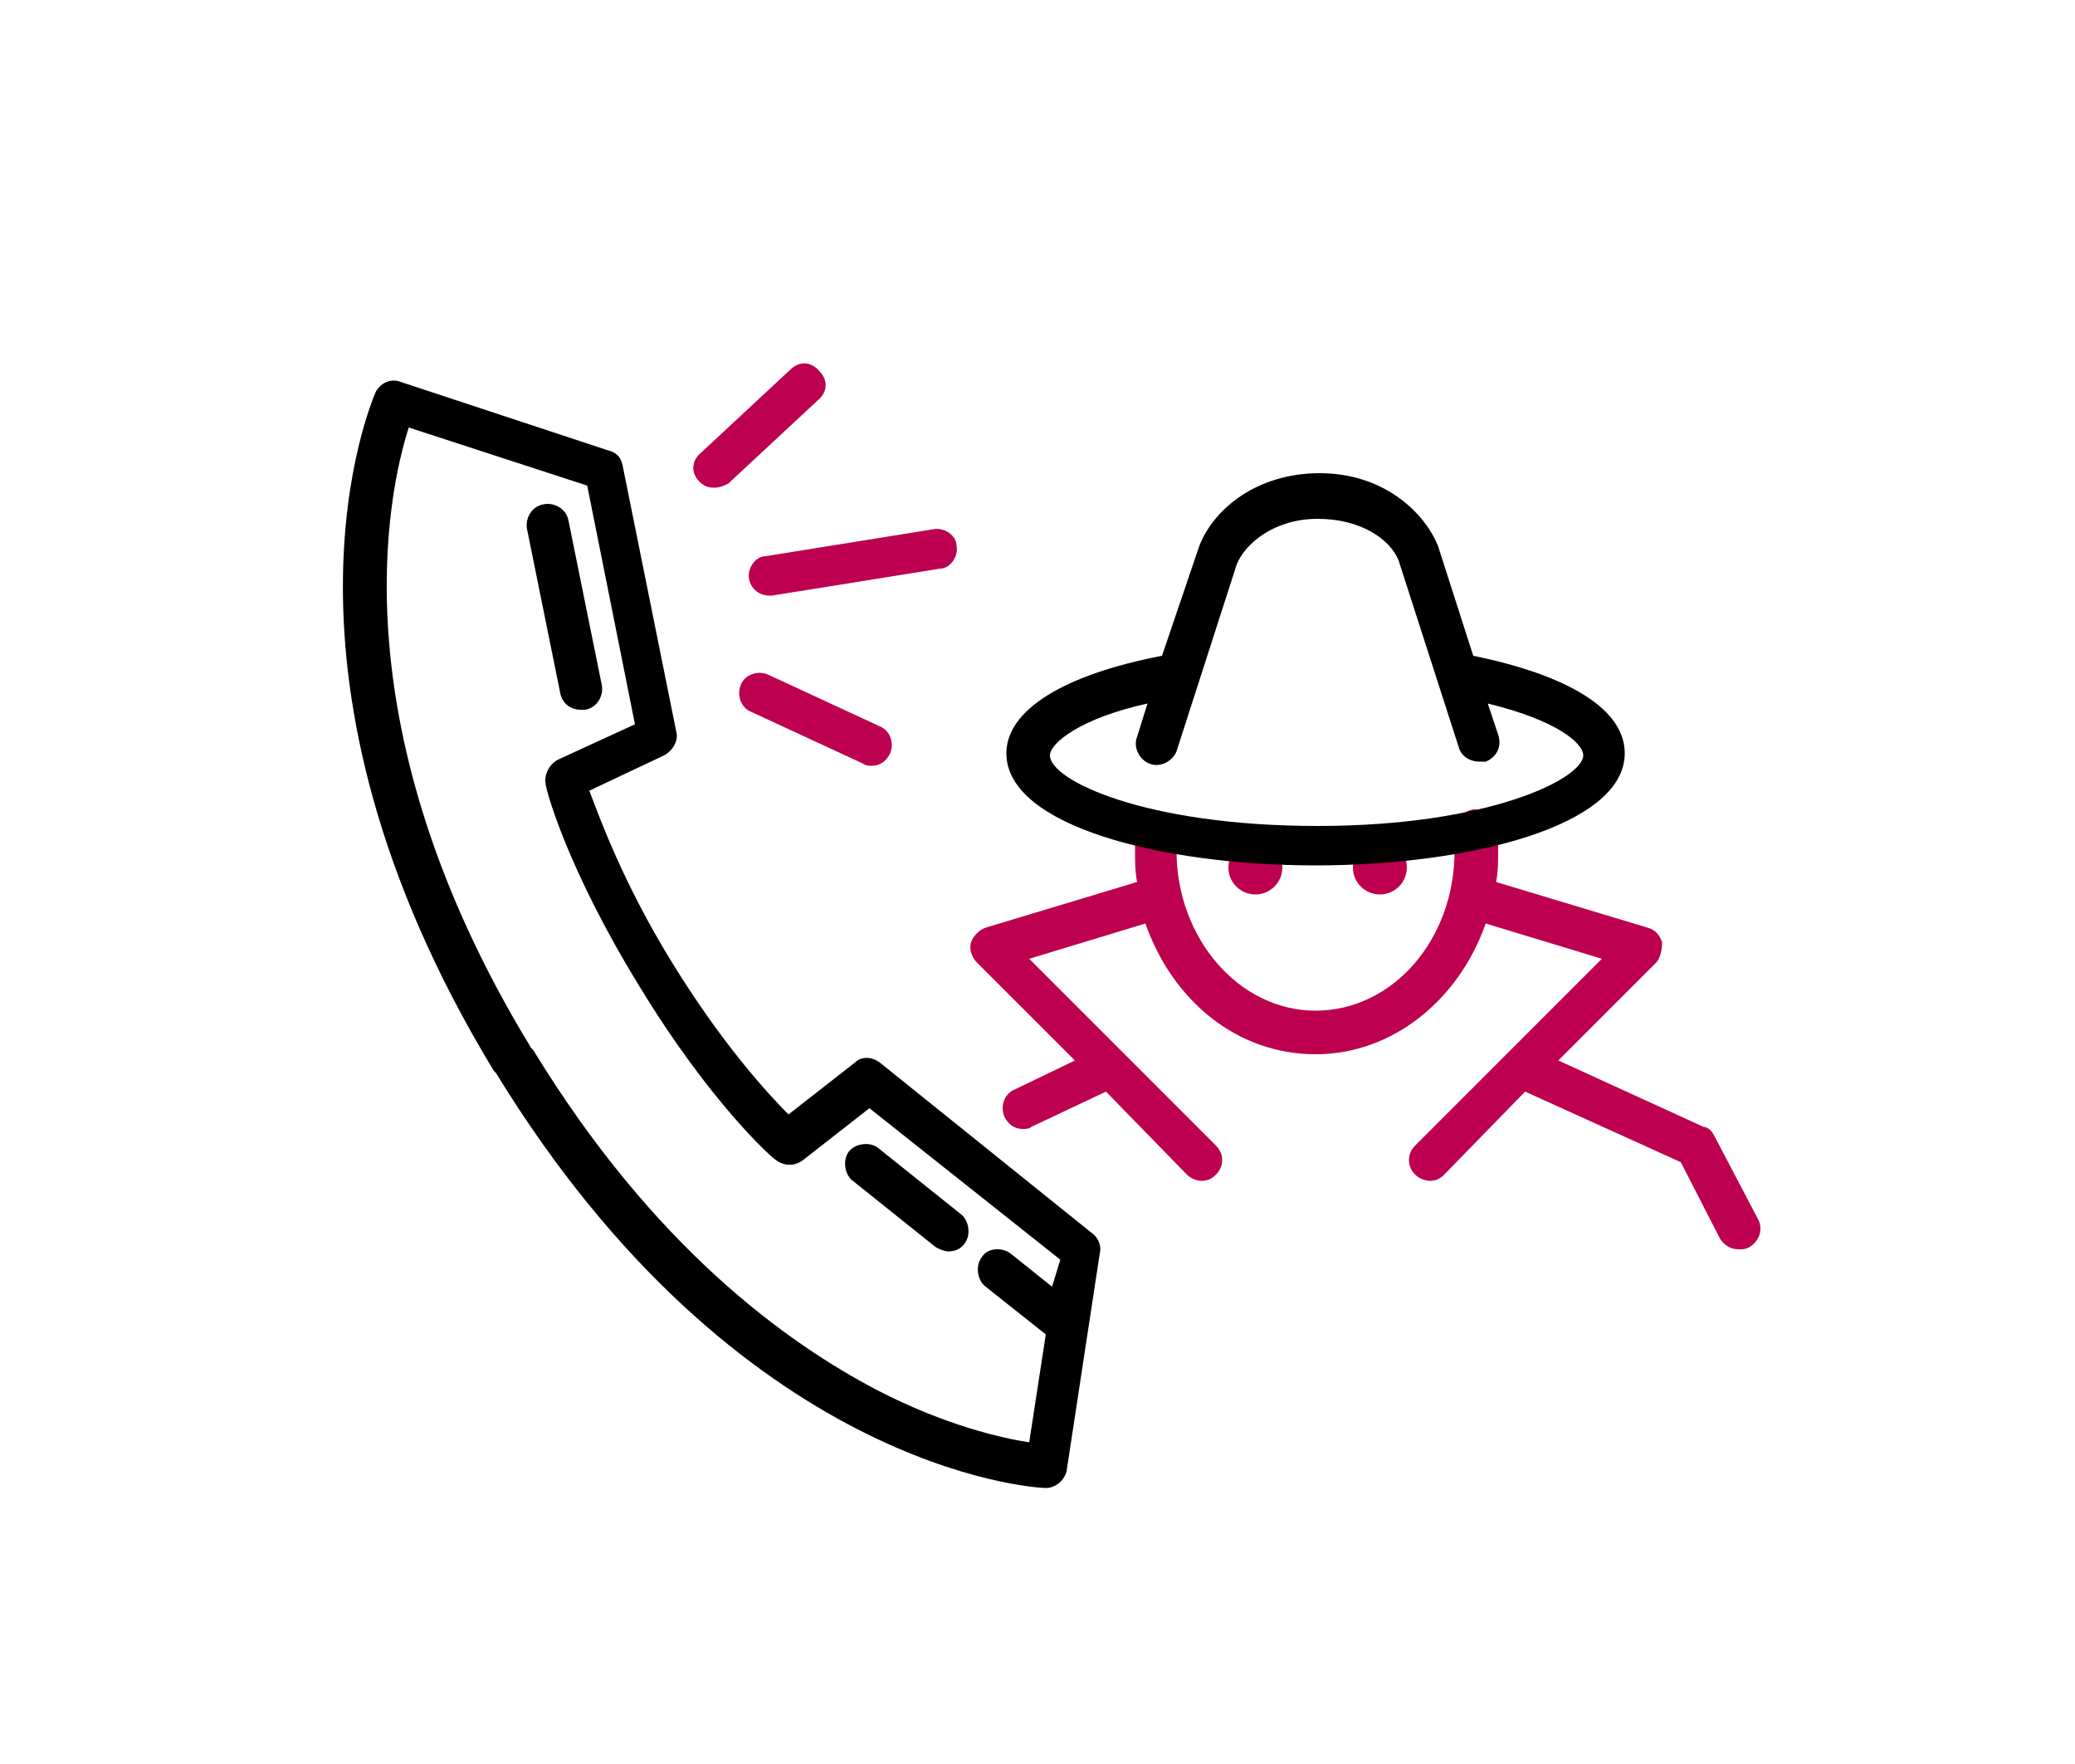
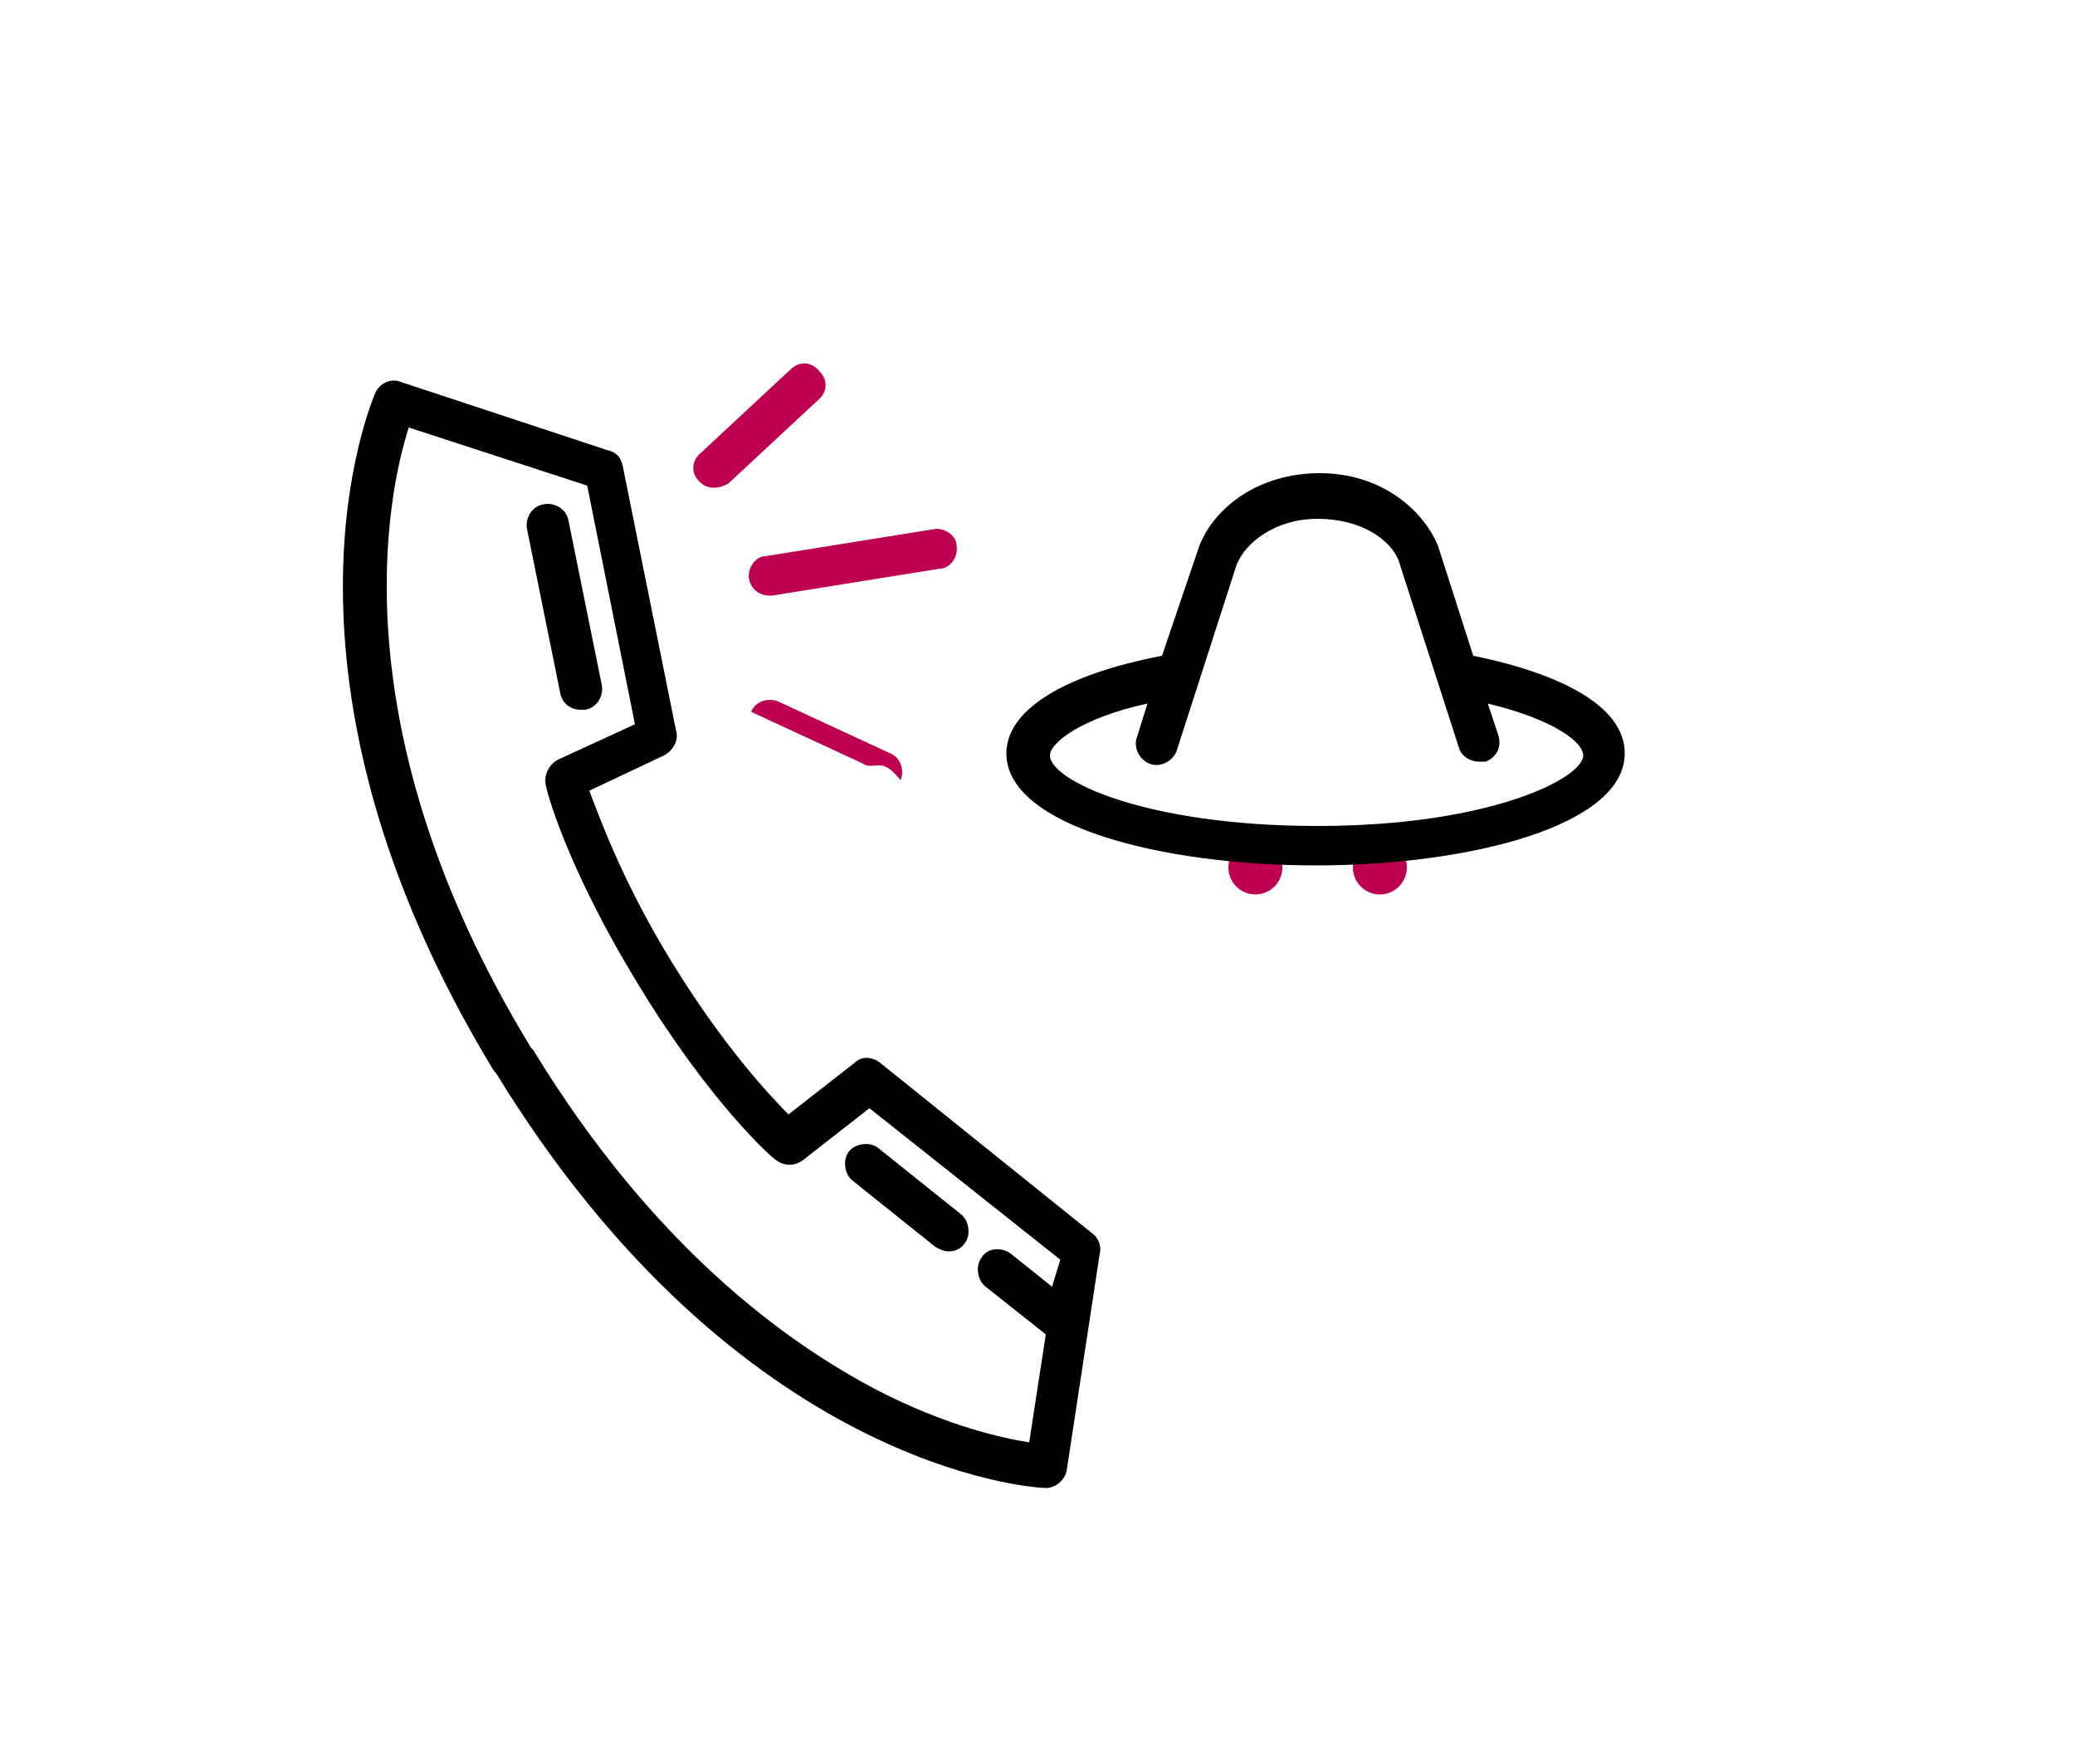
<svg xmlns="http://www.w3.org/2000/svg" version="1.1" id="Layer_1" x="0px" y="0px" viewBox="0 0 100 85" style="enable-background:new 0 0 100 85;" xml:space="preserve">
  <style type="text/css">
	.st0{fill:#BD004F;}
</style>
-   <path class="st0" d="M84.7,58.7l-2.1-4c-0.1-0.2-0.3-0.4-0.5-0.4l-7-3.2l4.7-4.7c0.2-0.2,0.3-0.6,0.3-1c-0.1-0.3-0.3-0.6-0.7-0.7  l-7.3-2.2c0.1-0.5,0.1-1,0.1-1.5c0-0.4,0-0.7-0.1-1.1c-0.1-0.5-0.5-0.9-1.1-0.9c-0.5,0.1-1,0.5-0.9,1.1c0,0.3,0,0.6,0,0.9  c0,4.3-3,7.7-6.7,7.7c-3.7,0-6.7-3.5-6.7-7.7c0-0.3,0-0.5,0-0.8c0-0.5-0.4-1-0.9-1.1c-0.5,0-1,0.4-1.1,0.9c0,0.3,0,0.7,0,1  c0,0.5,0,1,0.1,1.5l-7.3,2.2c-0.3,0.1-0.6,0.4-0.7,0.7c-0.1,0.3,0,0.7,0.3,1l4.7,4.7l-2.9,1.4c-0.5,0.2-0.7,0.8-0.5,1.3  c0.2,0.4,0.5,0.6,0.9,0.6c0.1,0,0.3,0,0.4-0.1l3.6-1.7l3.9,4c0.2,0.2,0.5,0.3,0.7,0.3c0.3,0,0.5-0.1,0.7-0.3c0.4-0.4,0.4-1,0-1.4  l-9-9l5.6-1.7c1.3,3.7,4.4,6.3,8.2,6.3c3.7,0,6.9-2.6,8.2-6.3l5.6,1.7l-9,9c-0.4,0.4-0.4,1,0,1.4c0.2,0.2,0.5,0.3,0.7,0.3  c0.3,0,0.5-0.1,0.7-0.3l3.9-4L81,56l1.9,3.7c0.2,0.3,0.5,0.5,0.9,0.5c0.2,0,0.3,0,0.5-0.1C84.8,59.8,85,59.2,84.7,58.7z" />
  <circle class="st0" cx="60.5" cy="41.8" r="1.3" />
  <circle class="st0" cx="66.5" cy="41.8" r="1.3" />
  <path d="M71,31.6l-1.7-5.3c-0.7-1.7-2.7-3.5-5.7-3.5s-5.1,1.7-5.8,3.5L56,31.6c-4.7,0.9-7.5,2.6-7.5,4.7c0,3.5,7.5,5.4,14.9,5.4  c7.4,0,14.9-1.9,14.9-5.4C78.3,33.6,74,32.2,71,31.6z M63.5,39.8c-8.3,0-12.9-2.2-12.9-3.4c0-0.6,1.5-1.8,4.7-2.5l-0.5,1.6  c-0.2,0.5,0.1,1.1,0.6,1.3c0.5,0.2,1.1-0.1,1.3-0.6l2.9-9c0.4-1,1.8-2.2,3.9-2.2S67,26,67.4,27l2.9,9c0.1,0.4,0.5,0.7,1,0.7  c0.1,0,0.2,0,0.3,0c0.5-0.2,0.8-0.7,0.6-1.3l-0.5-1.5c3.3,0.8,4.6,1.9,4.6,2.5C76.3,37.5,71.8,39.8,63.5,39.8z" />
  <path d="M28,34.2c-0.5,0-0.9-0.3-1-0.8l-1.6-7.9c-0.1-0.5,0.2-1.1,0.8-1.2c0.5-0.1,1.1,0.2,1.2,0.8L29,33c0.1,0.5-0.2,1.1-0.8,1.2  C28.1,34.2,28,34.2,28,34.2z" />
  <path d="M45.7,60.3c-0.2,0-0.4-0.1-0.6-0.2l-4-3.2c-0.4-0.3-0.5-1-0.2-1.4c0.3-0.4,1-0.5,1.4-0.2l4,3.2c0.4,0.3,0.5,1,0.2,1.4  C46.3,60.2,46,60.3,45.7,60.3z" />
  <path d="M52.6,59.4l-10.2-8.2c-0.4-0.3-0.9-0.3-1.2,0L38,53.7c-1-1-3.2-3.4-5.6-7.3c-2.4-3.9-3.5-7-4-8.3l3.6-1.7  c0.4-0.2,0.7-0.7,0.6-1.1L30,22.4c-0.1-0.4-0.3-0.6-0.7-0.7l-10-3.3c-0.5-0.2-1,0.1-1.2,0.5c-0.2,0.5-5.9,13.6,5.7,32.7l0.1,0.1  c11.7,19.1,25.9,20,26.5,20c0,0,0,0,0,0c0.5,0,0.9-0.4,1-0.8L53,60.4C53.1,60,52.9,59.6,52.6,59.4z M49.6,69.5  c-1.3-0.2-4-0.8-7.3-2.5c-4.4-2.3-10.8-6.9-16.6-16.4c0,0,0,0,0,0l-0.1-0.1c-9.4-15.4-6.9-26.8-5.9-29.9l8.6,2.8l2.3,11.5l-3.7,1.7  c-0.4,0.2-0.7,0.7-0.6,1.2c0,0.2,1,4,4.5,9.7c3.4,5.6,6.4,8.3,6.6,8.4c0.4,0.3,0.9,0.3,1.3,0l3.2-2.5l9.2,7.3L50.7,62l-2-1.6  c-0.4-0.3-1.1-0.3-1.4,0.2C47,61,47.1,61.7,47.5,62l2.9,2.3L49.6,69.5z" />
  <path class="st0" d="M34.4,23.5c-0.3,0-0.5-0.1-0.7-0.3c-0.4-0.4-0.4-1,0.1-1.4l4.3-4c0.4-0.4,1-0.4,1.4,0.1c0.4,0.4,0.4,1-0.1,1.4  l-4.3,4C34.9,23.4,34.7,23.5,34.4,23.5z" />
  <path class="st0" d="M37.1,28.7c-0.5,0-0.9-0.3-1-0.8c-0.1-0.5,0.3-1.1,0.8-1.1l8.1-1.3c0.5-0.1,1.1,0.3,1.1,0.8  c0.1,0.5-0.3,1.1-0.8,1.1l-8.1,1.3C37.2,28.7,37.2,28.7,37.1,28.7z" />
-   <path class="st0" d="M42,36.9c-0.1,0-0.3,0-0.4-0.1l-5.4-2.5c-0.5-0.2-0.7-0.8-0.5-1.3c0.2-0.5,0.8-0.7,1.3-0.5l5.4,2.5  c0.5,0.2,0.7,0.8,0.5,1.3C42.7,36.7,42.4,36.9,42,36.9z" />
+   <path class="st0" d="M42,36.9c-0.1,0-0.3,0-0.4-0.1l-5.4-2.5c0.2-0.5,0.8-0.7,1.3-0.5l5.4,2.5  c0.5,0.2,0.7,0.8,0.5,1.3C42.7,36.7,42.4,36.9,42,36.9z" />
</svg>